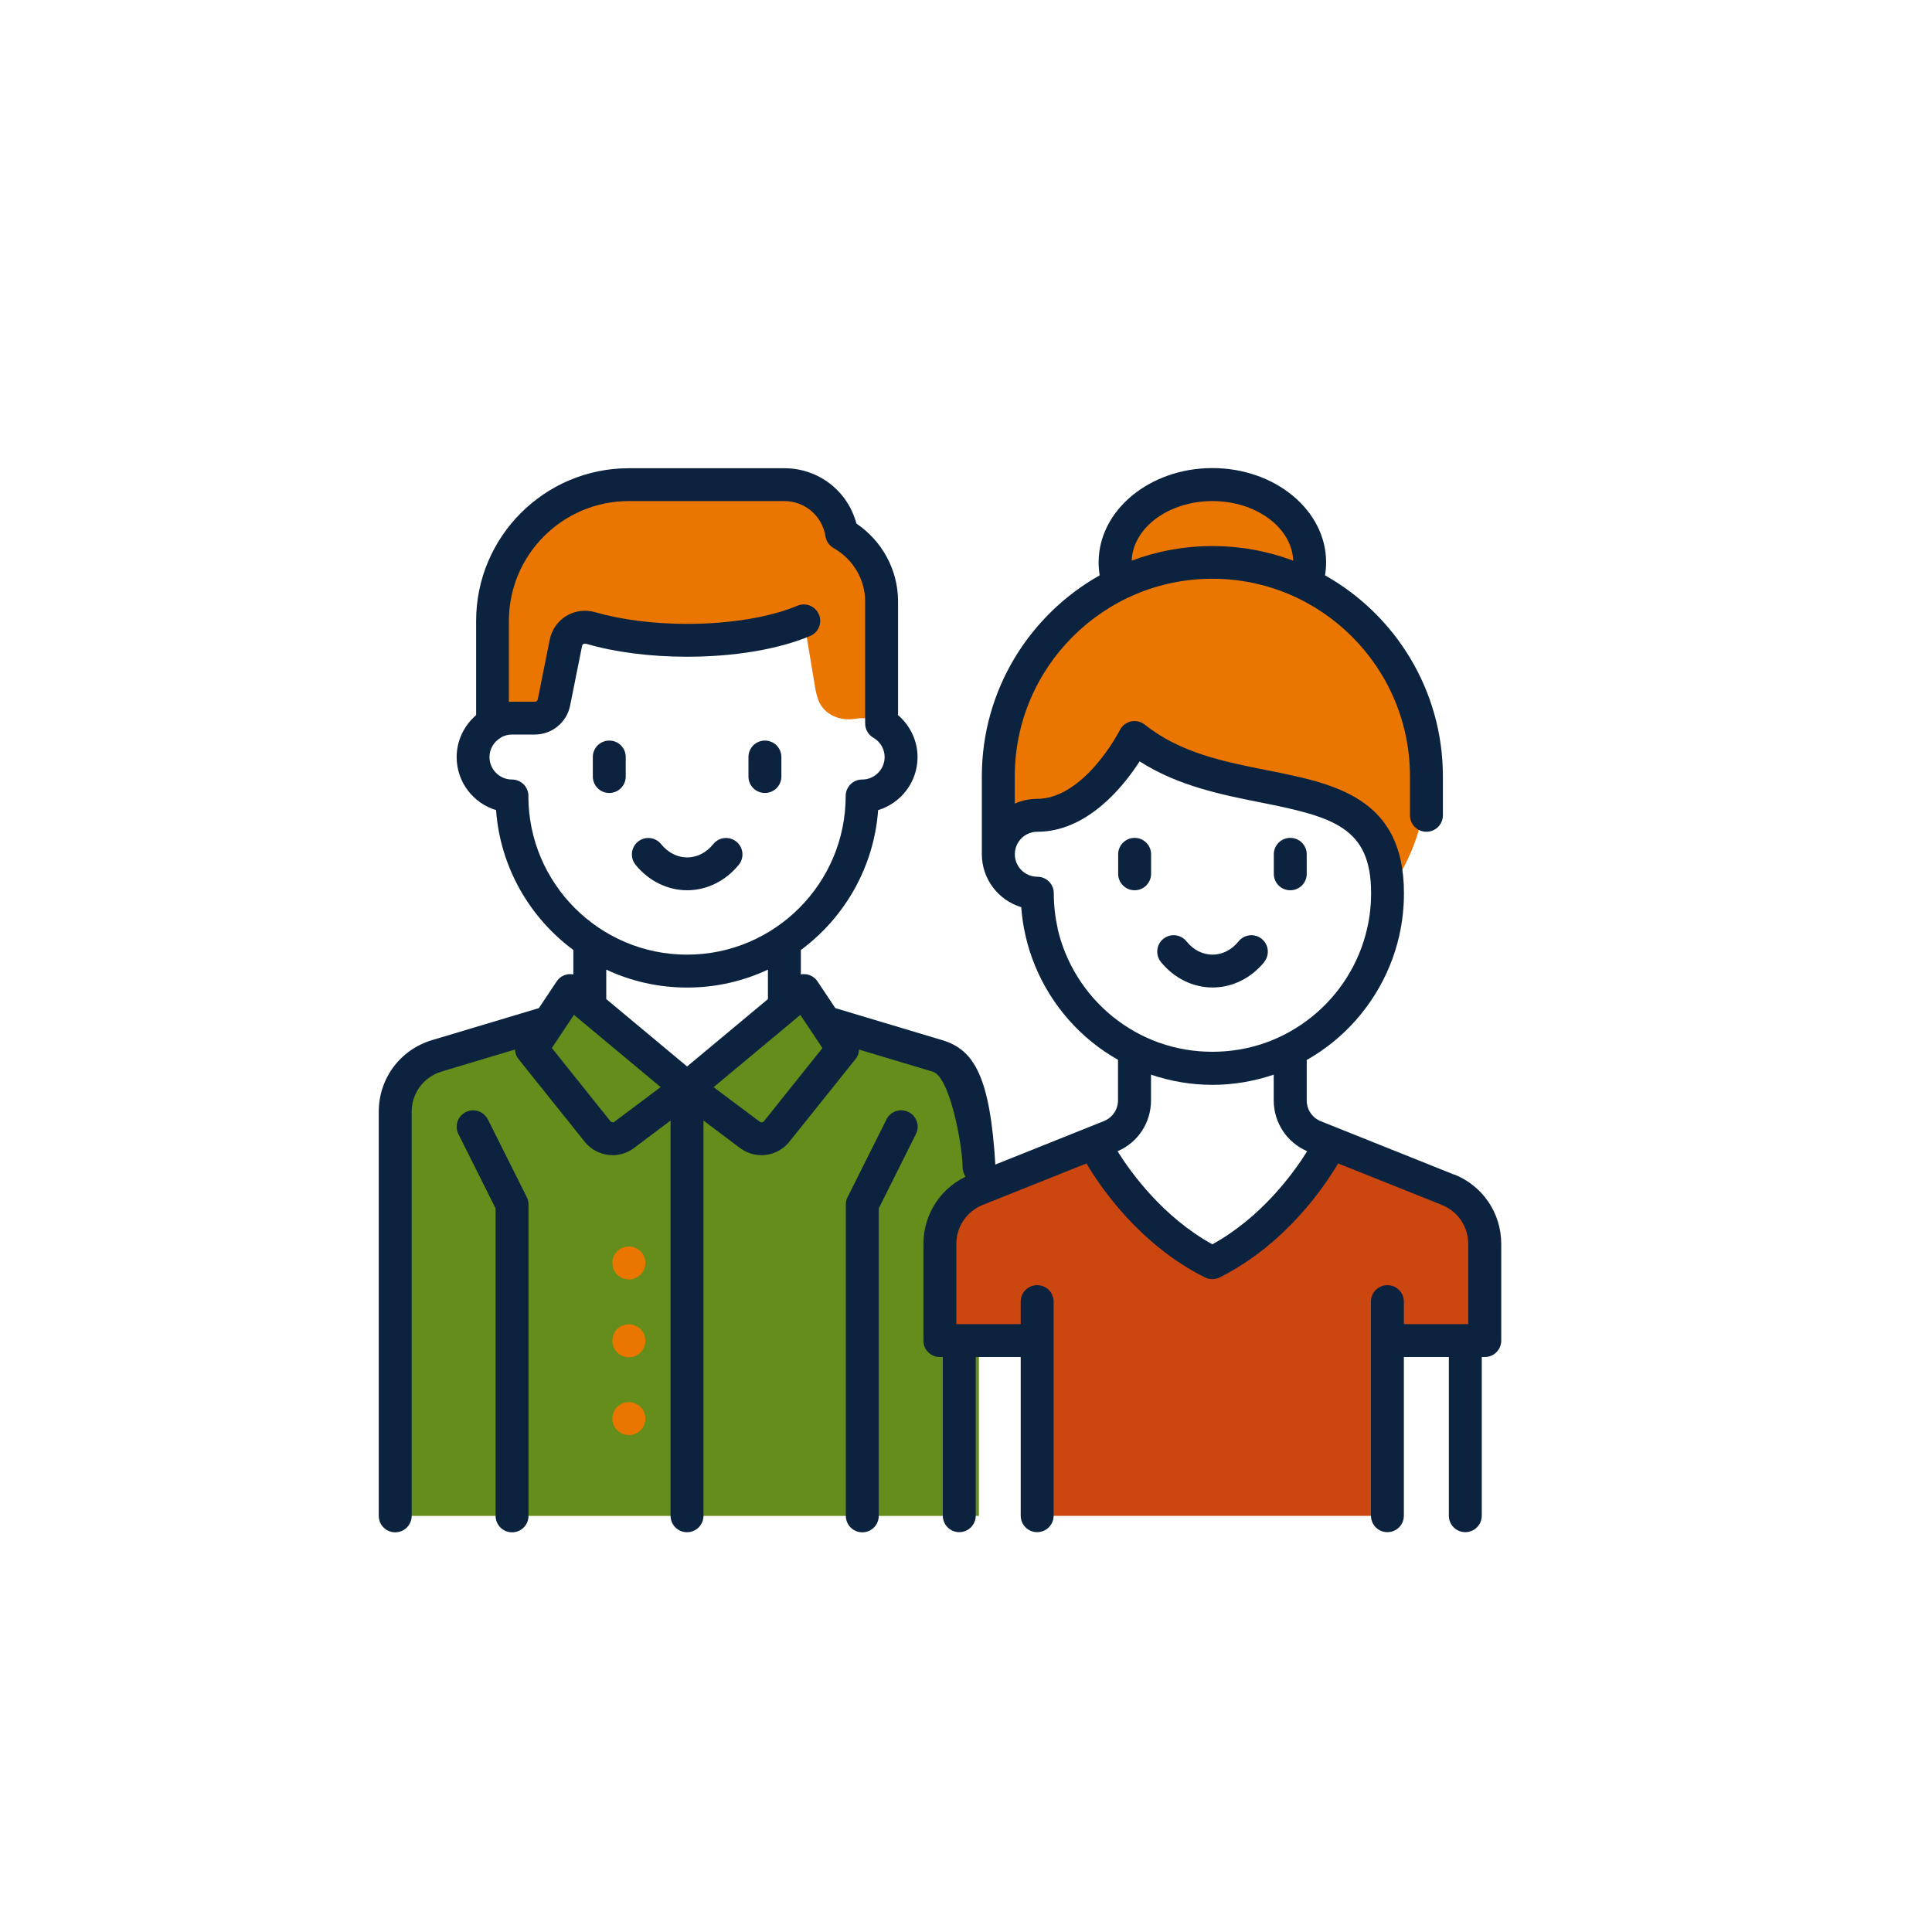
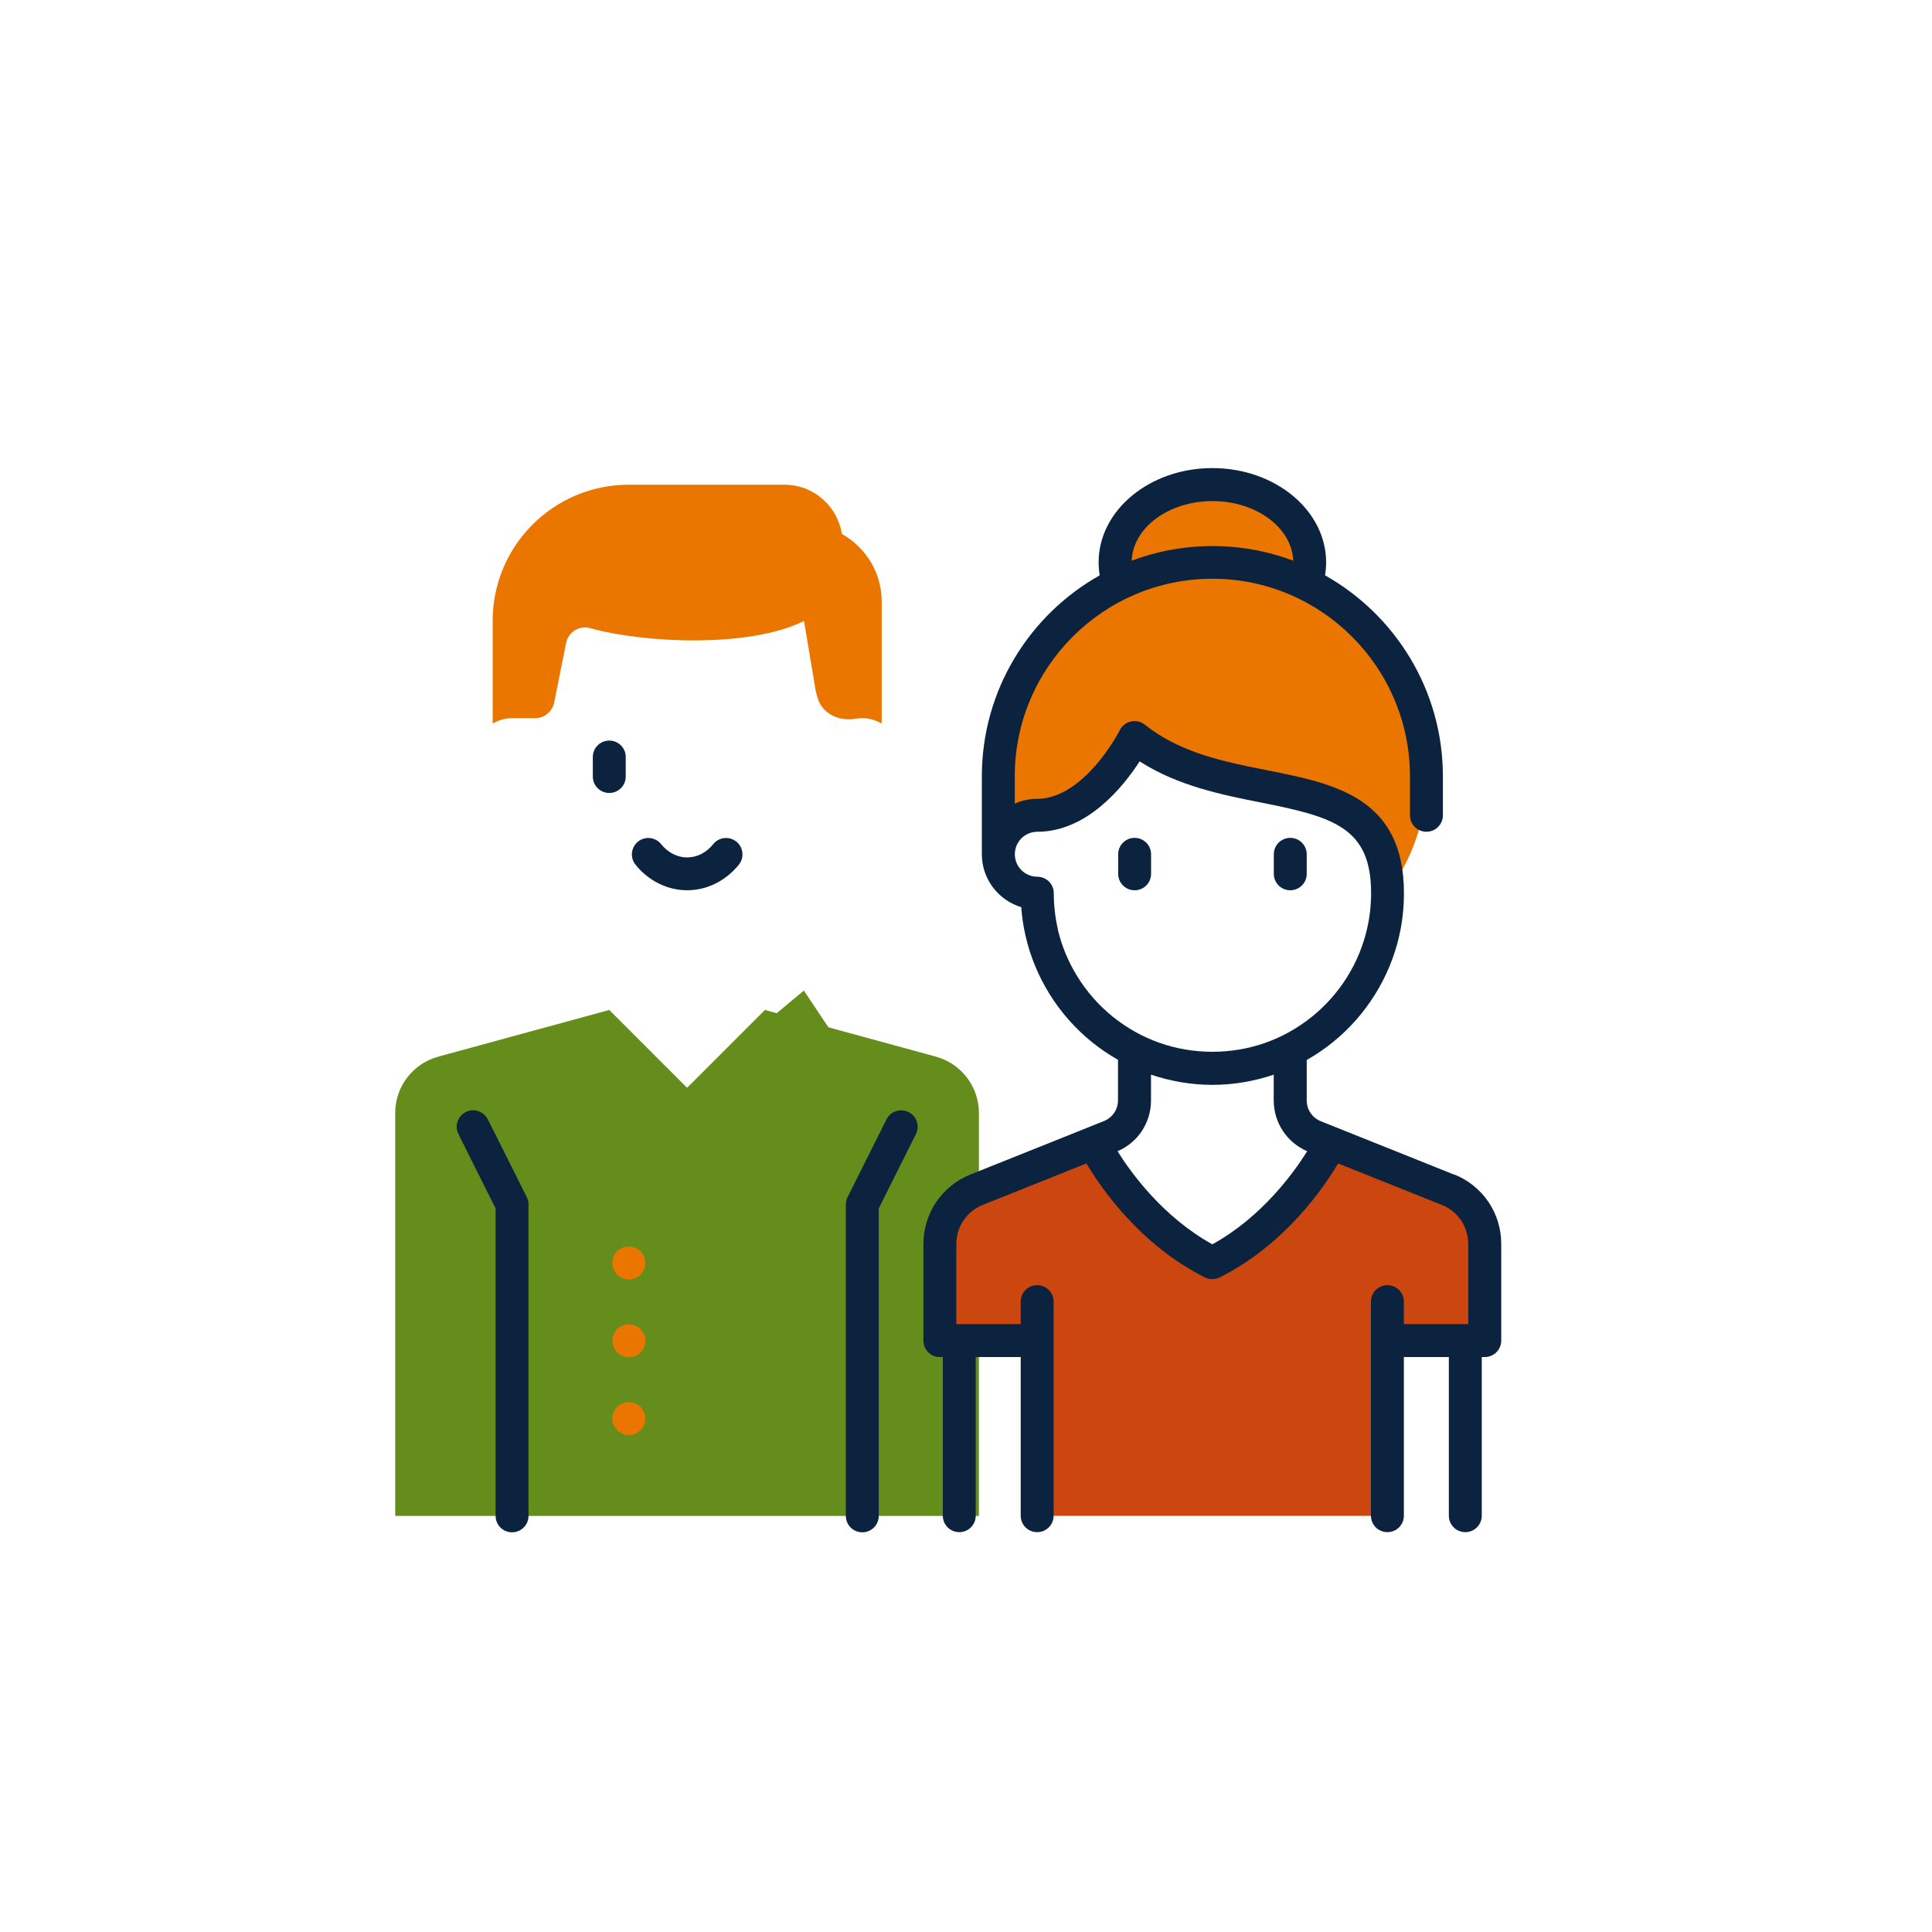
<svg xmlns="http://www.w3.org/2000/svg" id="Layer_1" data-name="Layer 1" width="250" height="250" viewBox="0 0 250 250">
  <defs>
    <style>
      .cls-1 {
        fill: #0c2340;
      }

      .cls-2 {
        fill: #cb470f;
      }

      .cls-3 {
        fill: #ea7600;
      }

      .cls-4 {
        fill: #658d1b;
      }
    </style>
  </defs>
  <path class="cls-4" d="M121.11,136.73l-22.13-6.04-10.07,10.07-10.07-10.07-22.13,6.04c-3.29.9-5.57,3.88-5.57,7.29v52.14h75.53v-52.14c0-3.41-2.28-6.39-5.57-7.29Z" />
  <path class="cls-2" d="M187.39,153.97l-14.31-5.72c-2.39,3.76-7.77,10.97-16.19,15.18-8.42-4.21-13.81-11.42-16.19-15.18l-14.31,5.72c-2.87,1.15-4.75,3.92-4.75,7.01v12.51h12.59v22.66h45.32v-22.66h12.59v-12.51c0-3.09-1.88-5.87-4.75-7.01Z" />
  <g>
-     <path class="cls-4" d="M73.81,128.18l15.11,12.59-8.12,6.09c-1.09.82-2.63.62-3.48-.44l-7.4-9.25c-.68-.86-.74-2.06-.13-2.97l4.01-6.02Z" />
-     <path class="cls-4" d="M104.02,128.18l-15.11,12.59,8.12,6.09c1.09.82,2.63.62,3.48-.44l7.4-9.25c.68-.86.74-2.06.13-2.97l-4.01-6.02Z" />
+     <path class="cls-4" d="M104.02,128.18l-15.11,12.59,8.12,6.09c1.09.82,2.63.62,3.48-.44l7.4-9.25c.68-.86.74-2.06.13-2.97Z" />
  </g>
  <path class="cls-3" d="M105.86,90.53c.74,1.95,2.82,2.83,4.87,2.47.27-.05.56-.07.84-.07.92,0,1.77.27,2.52.7v-15.8c0-3.77-2.09-7.01-5.15-8.74-.57-3.6-3.67-6.37-7.43-6.37h-20.14c-9.73,0-17.62,7.89-17.62,17.62v13.29c.74-.43,1.6-.7,2.52-.7h2.97c1.2,0,2.23-.85,2.47-2.02l1.54-7.7c.29-1.44,1.73-2.32,3.15-1.92,6.8,1.9,20.52,2.62,27.64-.94l1.47,8.8c.08.49.21.95.38,1.4Z" />
  <path class="cls-3" d="M168.93,75.57c.32-.89.55-1.81.55-2.78,0-5.56-5.64-10.07-12.59-10.07s-12.59,4.51-12.59,10.07c0,1,.24,1.96.58,2.87-9.34,4.69-15.69,14.63-15.69,25.74v6.63c12.59-5.04,17.62-12.59,17.62-12.59,12.59,10.07,32.73,2.52,32.73,20.14l.85-1.27c2.73-4.1,4.19-8.91,4.19-13.84,0-10.97-6.4-20.43-15.65-24.91Z" />
  <path class="cls-1" d="M88.91,115.2c2.55,0,4.98-1.2,6.69-3.3.74-.91.6-2.25-.31-2.99-.91-.74-2.25-.6-2.99.31-.9,1.12-2.11,1.73-3.38,1.73s-2.48-.61-3.38-1.73c-.74-.91-2.08-1.05-2.99-.31-.91.74-1.05,2.08-.31,2.99,1.7,2.1,4.14,3.3,6.69,3.3Z" />
  <path class="cls-1" d="M78.84,102.61c1.18,0,2.13-.95,2.13-2.13v-2.52c0-1.18-.95-2.13-2.13-2.13s-2.13.95-2.13,2.13v2.52c0,1.18.95,2.13,2.13,2.13Z" />
-   <path class="cls-1" d="M98.98,102.61c1.18,0,2.13-.95,2.13-2.13v-2.52c0-1.18-.95-2.13-2.13-2.13s-2.13.95-2.13,2.13v2.52c0,1.18.95,2.13,2.13,2.13Z" />
  <path class="cls-1" d="M63.12,144.85c-.53-1.05-1.8-1.48-2.85-.95-1.05.53-1.48,1.8-.95,2.85l4.81,9.62v39.78c0,1.18.95,2.13,2.13,2.13s2.13-.95,2.13-2.13v-40.28c0-.33-.08-.66-.22-.95l-5.04-10.07Z" />
  <path class="cls-1" d="M117.56,143.9c-1.05-.53-2.33-.1-2.85.95l-5.04,10.07c-.15.3-.22.62-.22.95v40.28c0,1.18.95,2.13,2.13,2.13s2.13-.95,2.13-2.13v-39.78l4.81-9.62c.53-1.05.1-2.33-.95-2.85Z" />
-   <path class="cls-1" d="M163.58,124.48c.74-.91.6-2.25-.31-2.99-.91-.74-2.25-.6-2.99.31-.9,1.12-2.11,1.73-3.38,1.73s-2.48-.61-3.38-1.73c-.74-.91-2.08-1.05-2.99-.31s-1.05,2.08-.31,2.99c1.7,2.1,4.14,3.3,6.69,3.3s4.98-1.2,6.69-3.3Z" />
  <path class="cls-1" d="M146.82,108.42c-1.18,0-2.13.95-2.13,2.13v2.52c0,1.18.95,2.13,2.13,2.13s2.13-.95,2.13-2.13v-2.52c0-1.18-.95-2.13-2.13-2.13Z" />
  <path class="cls-1" d="M166.96,115.2c1.18,0,2.13-.95,2.13-2.13v-2.52c0-1.18-.95-2.13-2.13-2.13s-2.13.95-2.13,2.13v2.52c0,1.18.95,2.13,2.13,2.13Z" />
  <path class="cls-1" d="M188.18,152l-17.26-6.91c-1.11-.44-1.83-1.5-1.83-2.7v-5.23c1.18-.67,2.31-1.43,3.37-2.29,4.32-3.49,7.38-8.39,8.6-13.78.41-1.8.61-3.65.61-5.51,0-12.39-8.98-14.18-17.66-15.9-5.55-1.1-11.29-2.24-15.87-5.91-.5-.4-1.16-.55-1.78-.42-.63.14-1.16.55-1.45,1.12-.01.02-1.2,2.37-3.22,4.66-1.71,1.94-4.39,4.24-7.47,4.24-1.03,0-2.02.22-2.91.62v-3.53c0-14.1,11.47-25.57,25.57-25.57s25.57,11.47,25.57,25.57v5.04c0,1.18.95,2.13,2.13,2.13s2.13-.95,2.13-2.13v-5.04c0-11.15-6.16-20.9-15.25-26.01.09-.56.14-1.12.14-1.68,0-6.73-6.6-12.2-14.72-12.2s-14.72,5.47-14.72,12.2c0,.57.05,1.13.14,1.68-9.09,5.11-15.25,14.86-15.25,26.01v10.07c0,3.23,2.15,5.97,5.1,6.86.09,1.24.27,2.47.55,3.68,1.22,5.39,4.28,10.29,8.6,13.78,1.06.86,2.19,1.62,3.37,2.29v5.23c0,1.2-.72,2.26-1.83,2.7l-17.26,6.91c-3.7,1.48-6.09,5.01-6.09,8.99v12.51c0,.56.22,1.11.62,1.5.4.4.94.62,1.5.62h.39v20.53c0,1.18.95,2.13,2.13,2.13s2.13-.95,2.13-2.13v-20.53h5.82v20.53c0,1.18.95,2.13,2.13,2.13s2.13-.95,2.13-2.13v-27.7c0-1.18-.95-2.13-2.13-2.13s-2.13.95-2.13,2.13v2.91h-8.33v-10.38c0-2.23,1.34-4.21,3.41-5.04l13.43-5.37c1.78,3.02,6.84,10.5,15.33,14.75.3.15.63.22.95.22s.65-.07.95-.22c8.49-4.25,13.55-11.73,15.33-14.75l13.43,5.37c2.07.83,3.41,2.81,3.41,5.04v10.38h-8.33v-2.91c0-1.18-.95-2.13-2.13-2.13s-2.13.95-2.13,2.13v27.7c0,1.18.95,2.13,2.13,2.13s2.13-.95,2.13-2.13v-20.53h5.82v20.53c0,1.18.95,2.13,2.13,2.13s2.13-.95,2.13-2.13v-20.53h.39c1.18,0,2.13-.95,2.13-2.13v-12.51c0-3.98-2.39-7.51-6.09-8.99ZM156.89,64.84c5.66,0,10.29,3.44,10.45,7.71-3.25-1.22-6.78-1.89-10.45-1.89s-7.2.67-10.45,1.89c.16-4.27,4.79-7.71,10.45-7.71ZM136.87,120.15c-.34-1.49-.51-3.02-.51-4.57,0-1.18-.95-2.13-2.13-2.13-1.6,0-2.91-1.3-2.91-2.91s1.3-2.91,2.91-2.91c6.45,0,11.13-5.84,13.24-9.11,4.96,3.19,10.64,4.32,15.72,5.33,9.35,1.86,14.23,3.22,14.23,11.72,0,1.54-.17,3.08-.51,4.57-1.01,4.46-3.54,8.52-7.13,11.41-3.69,2.98-8.15,4.55-12.9,4.55s-9.21-1.58-12.9-4.55c-3.58-2.9-6.11-6.95-7.13-11.41ZM156.89,161.02c-6.42-3.55-10.55-9.28-12.28-12.05,2.64-1.13,4.33-3.69,4.33-6.58v-3.33c2.54.86,5.23,1.32,7.94,1.32s5.4-.46,7.94-1.32v3.33c0,2.88,1.7,5.44,4.33,6.58-1.73,2.77-5.86,8.51-12.28,12.05Z" />
-   <path class="cls-1" d="M111.18,135.82l9.5,2.85c2.31.69,3.87,9.81,3.87,12.23,0,1.18.82,2.35,2,2.35s2.33-1.17,2.26-2.35c-.68-11.63-2.77-15.07-6.9-16.31l-13.82-4.14-2.3-3.45c-.33-.5-.87-.84-1.46-.93-.23-.03-.47-.03-.7.02v-3.16c5.64-4.18,9.46-10.69,10-18.1,2.95-.89,5.1-3.63,5.1-6.86,0-2.09-.94-4.08-2.52-5.43v-14.72c0-4.03-2.04-7.81-5.39-10.07-1.12-4.21-4.89-7.16-9.32-7.16h-20.14c-10.89,0-19.75,8.86-19.75,19.75v12.2c-1.58,1.35-2.52,3.33-2.52,5.43,0,3.23,2.15,5.97,5.1,6.86.54,7.41,4.36,13.92,10,18.1v3.16c-.23-.04-.46-.05-.7-.02-.6.09-1.13.42-1.46.93l-2.3,3.45-13.82,4.14c-4.13,1.24-6.9,4.96-6.9,9.27v52.29c0,1.18.95,2.13,2.13,2.13s2.13-.95,2.13-2.13v-52.29c0-2.41,1.55-4.5,3.87-5.2l9.5-2.85c.02.44.17.88.46,1.24l8.55,10.68c.92,1.15,2.26,1.75,3.62,1.75.97,0,1.95-.31,2.79-.94l4.71-3.54v51.14c0,1.18.95,2.13,2.13,2.13s2.13-.95,2.13-2.13v-51.14l4.71,3.54c.84.63,1.82.94,2.79.94,1.36,0,2.7-.6,3.62-1.75l8.55-10.68c.29-.36.45-.8.46-1.24ZM68.38,103c0-1.18-.95-2.13-2.13-2.13-1.6,0-2.91-1.3-2.91-2.91,0-1.03.55-1.97,1.46-2.5.05-.03.09-.06.13-.09.4-.21.85-.32,1.31-.32h2.97c2.21,0,4.12-1.57,4.56-3.73l1.55-7.74c.02-.11.08-.19.17-.24.07-.04.19-.08.34-.04,3.78,1.1,8.3,1.68,13.07,1.68,6.13,0,11.78-.95,15.93-2.68,1.08-.45,1.6-1.7,1.14-2.78-.45-1.08-1.7-1.6-2.78-1.14-3.58,1.5-8.79,2.35-14.29,2.35-4.31,0-8.53-.54-11.88-1.51-1.26-.37-2.63-.19-3.74.48-1.1.67-1.88,1.78-2.14,3.05l-1.55,7.74c-.04.18-.2.31-.38.31h-2.97c-.13,0-.26,0-.39.01v-10.47c0-8.54,6.95-15.5,15.5-15.5h20.14c2.67,0,4.91,1.92,5.33,4.57.1.64.49,1.2,1.06,1.52,2.51,1.42,4.07,4.06,4.07,6.89v15.8c0,.76.4,1.46,1.06,1.84.91.53,1.46,1.47,1.46,2.5,0,1.6-1.3,2.91-2.91,2.91-1.18,0-2.13.95-2.13,2.13,0,11.32-9.21,20.53-20.53,20.53s-20.53-9.21-20.53-20.53ZM88.91,127.79c3.74,0,7.28-.83,10.46-2.32v3.81l-10.46,8.72-10.46-8.72v-3.81c3.18,1.49,6.72,2.32,10.46,2.32ZM79.52,145.15c-.17.13-.41.1-.54-.07l-7.57-9.47,2.86-4.29,11.22,9.35-5.97,4.47ZM98.85,145.08c-.13.17-.37.2-.54.07l-5.97-4.47,11.22-9.35,2.86,4.29-7.57,9.47Z" />
  <path class="cls-3" d="M81.39,161.3h-.03c-1.18,0-2.12.95-2.12,2.13s.97,2.13,2.14,2.13,2.13-.95,2.13-2.13-.95-2.13-2.13-2.13Z" />
  <path class="cls-3" d="M81.39,181.44h-.03c-1.18,0-2.12.95-2.12,2.13s.97,2.13,2.14,2.13,2.13-.95,2.13-2.13-.95-2.13-2.13-2.13Z" />
  <path class="cls-3" d="M81.39,171.37h-.03c-1.18,0-2.12.95-2.12,2.13s.97,2.13,2.14,2.13,2.13-.95,2.13-2.13-.95-2.13-2.13-2.13Z" />
</svg>